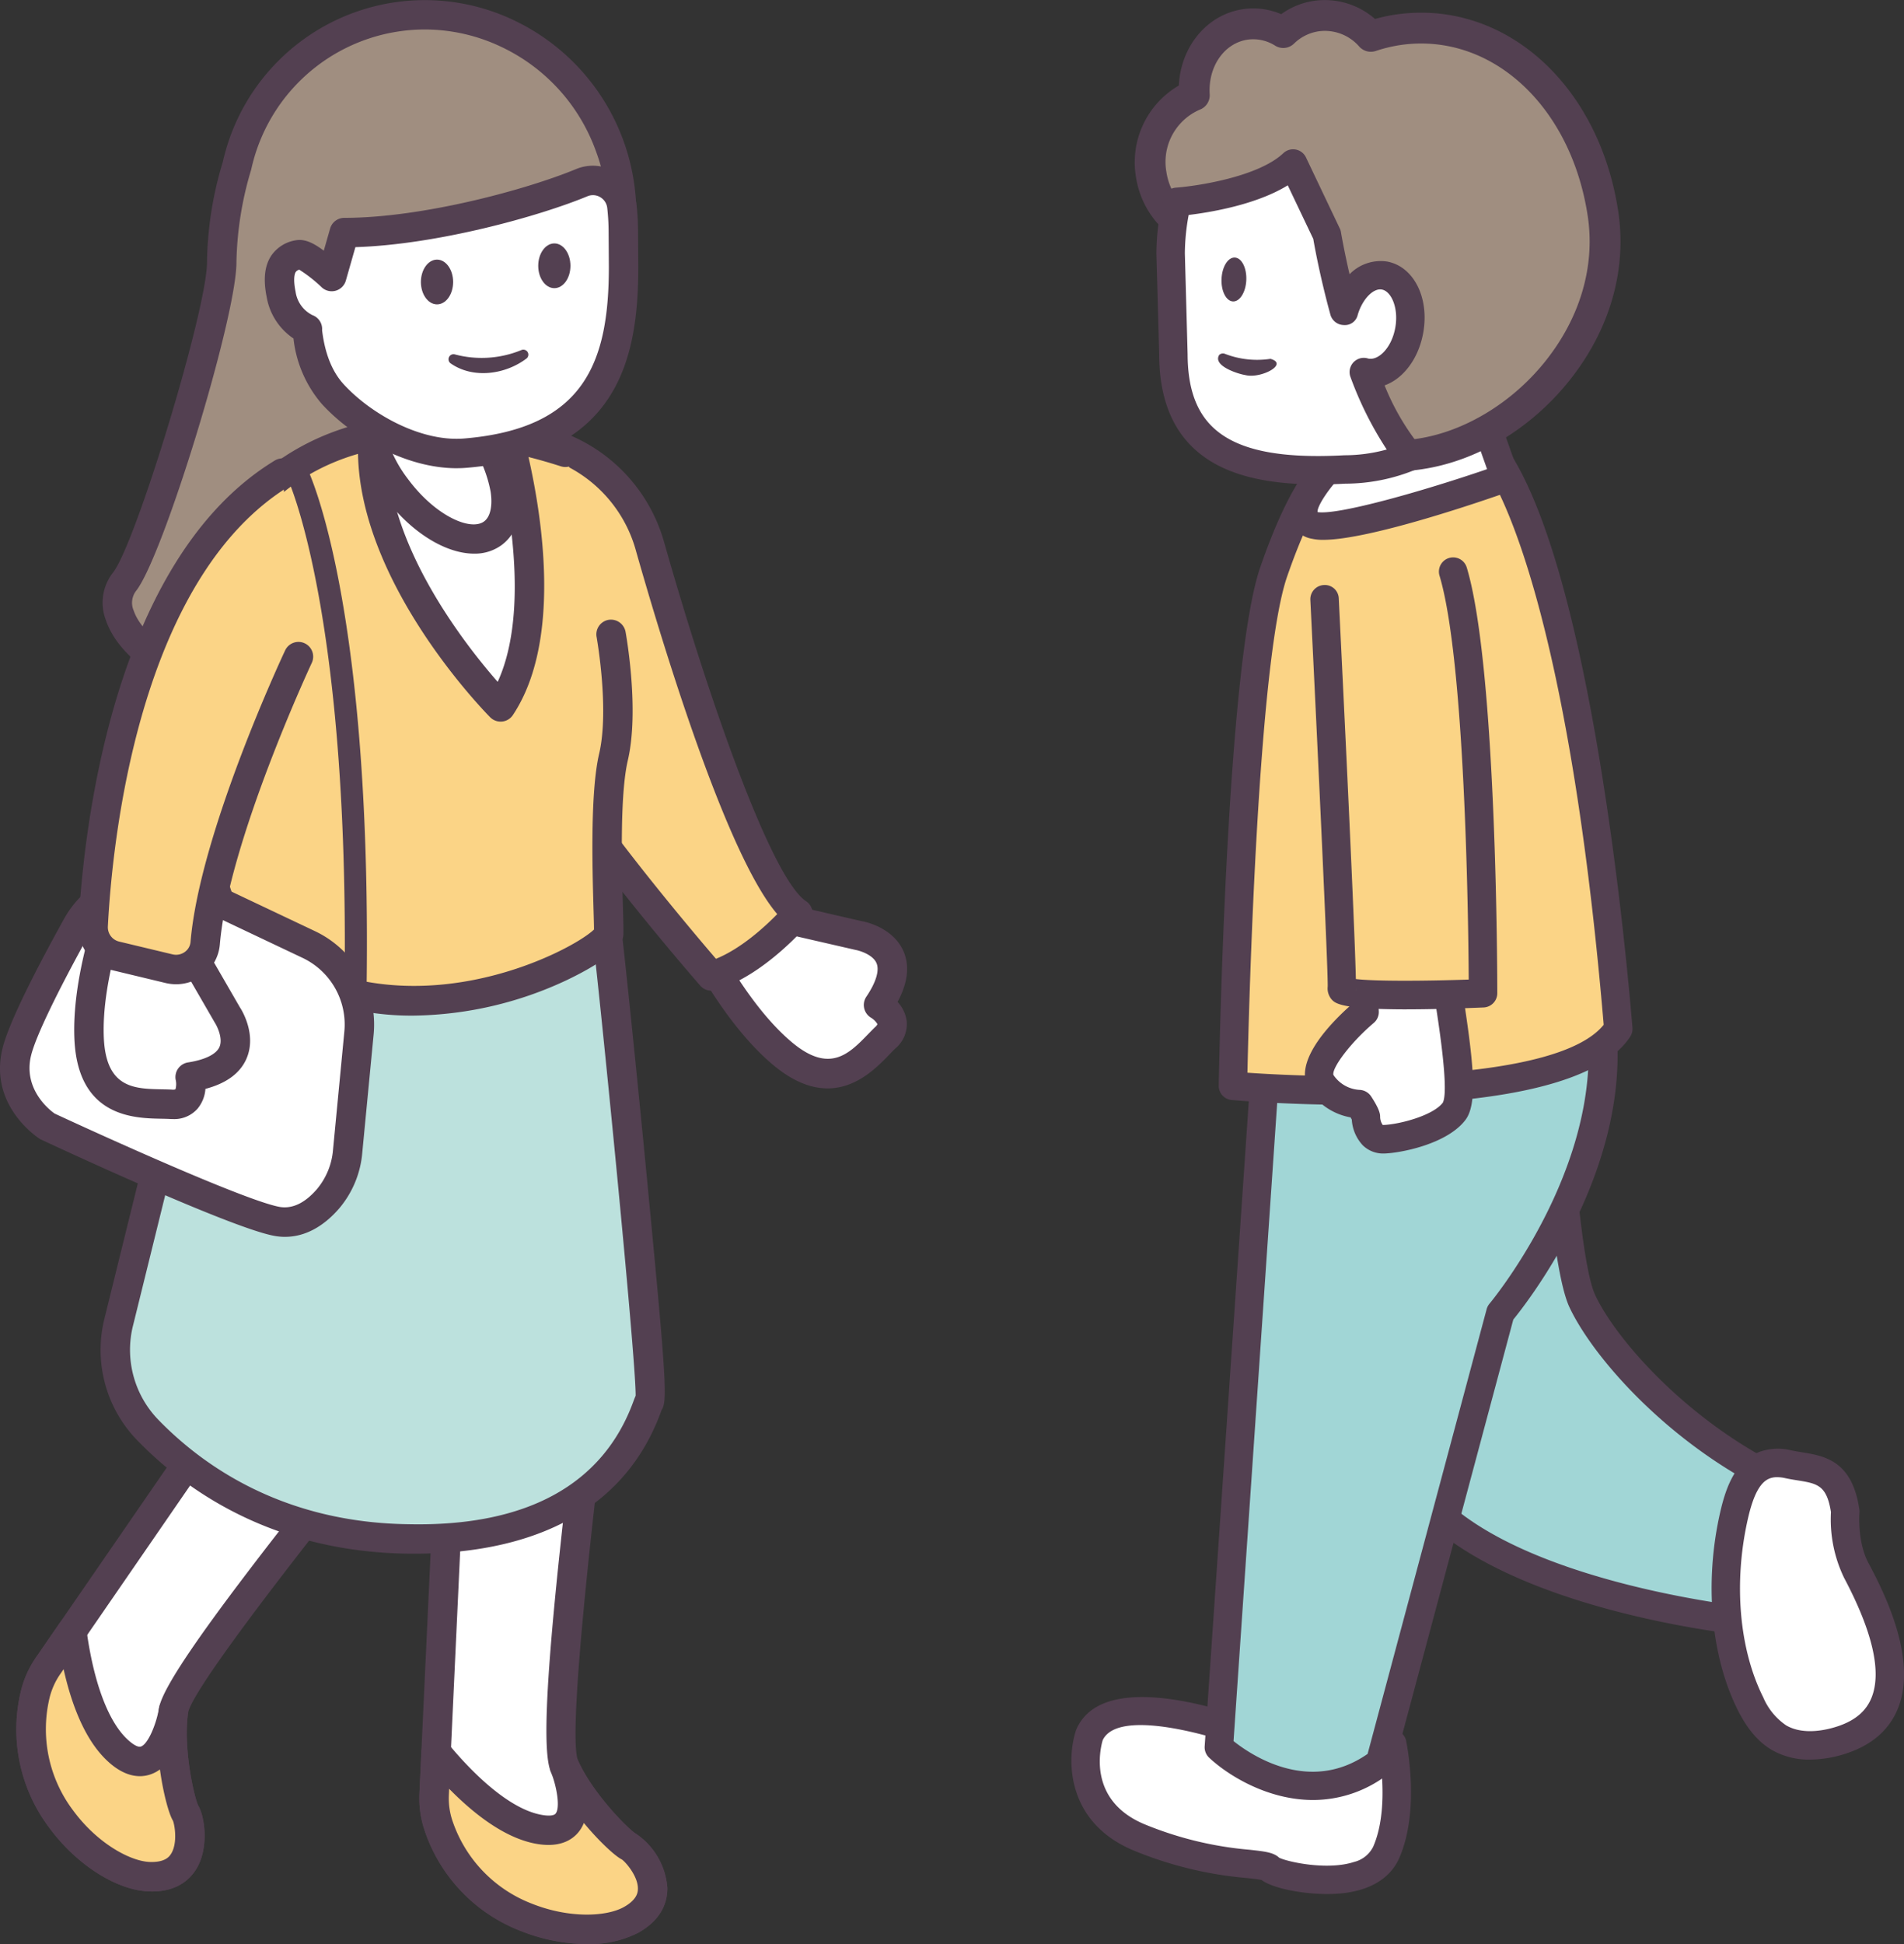
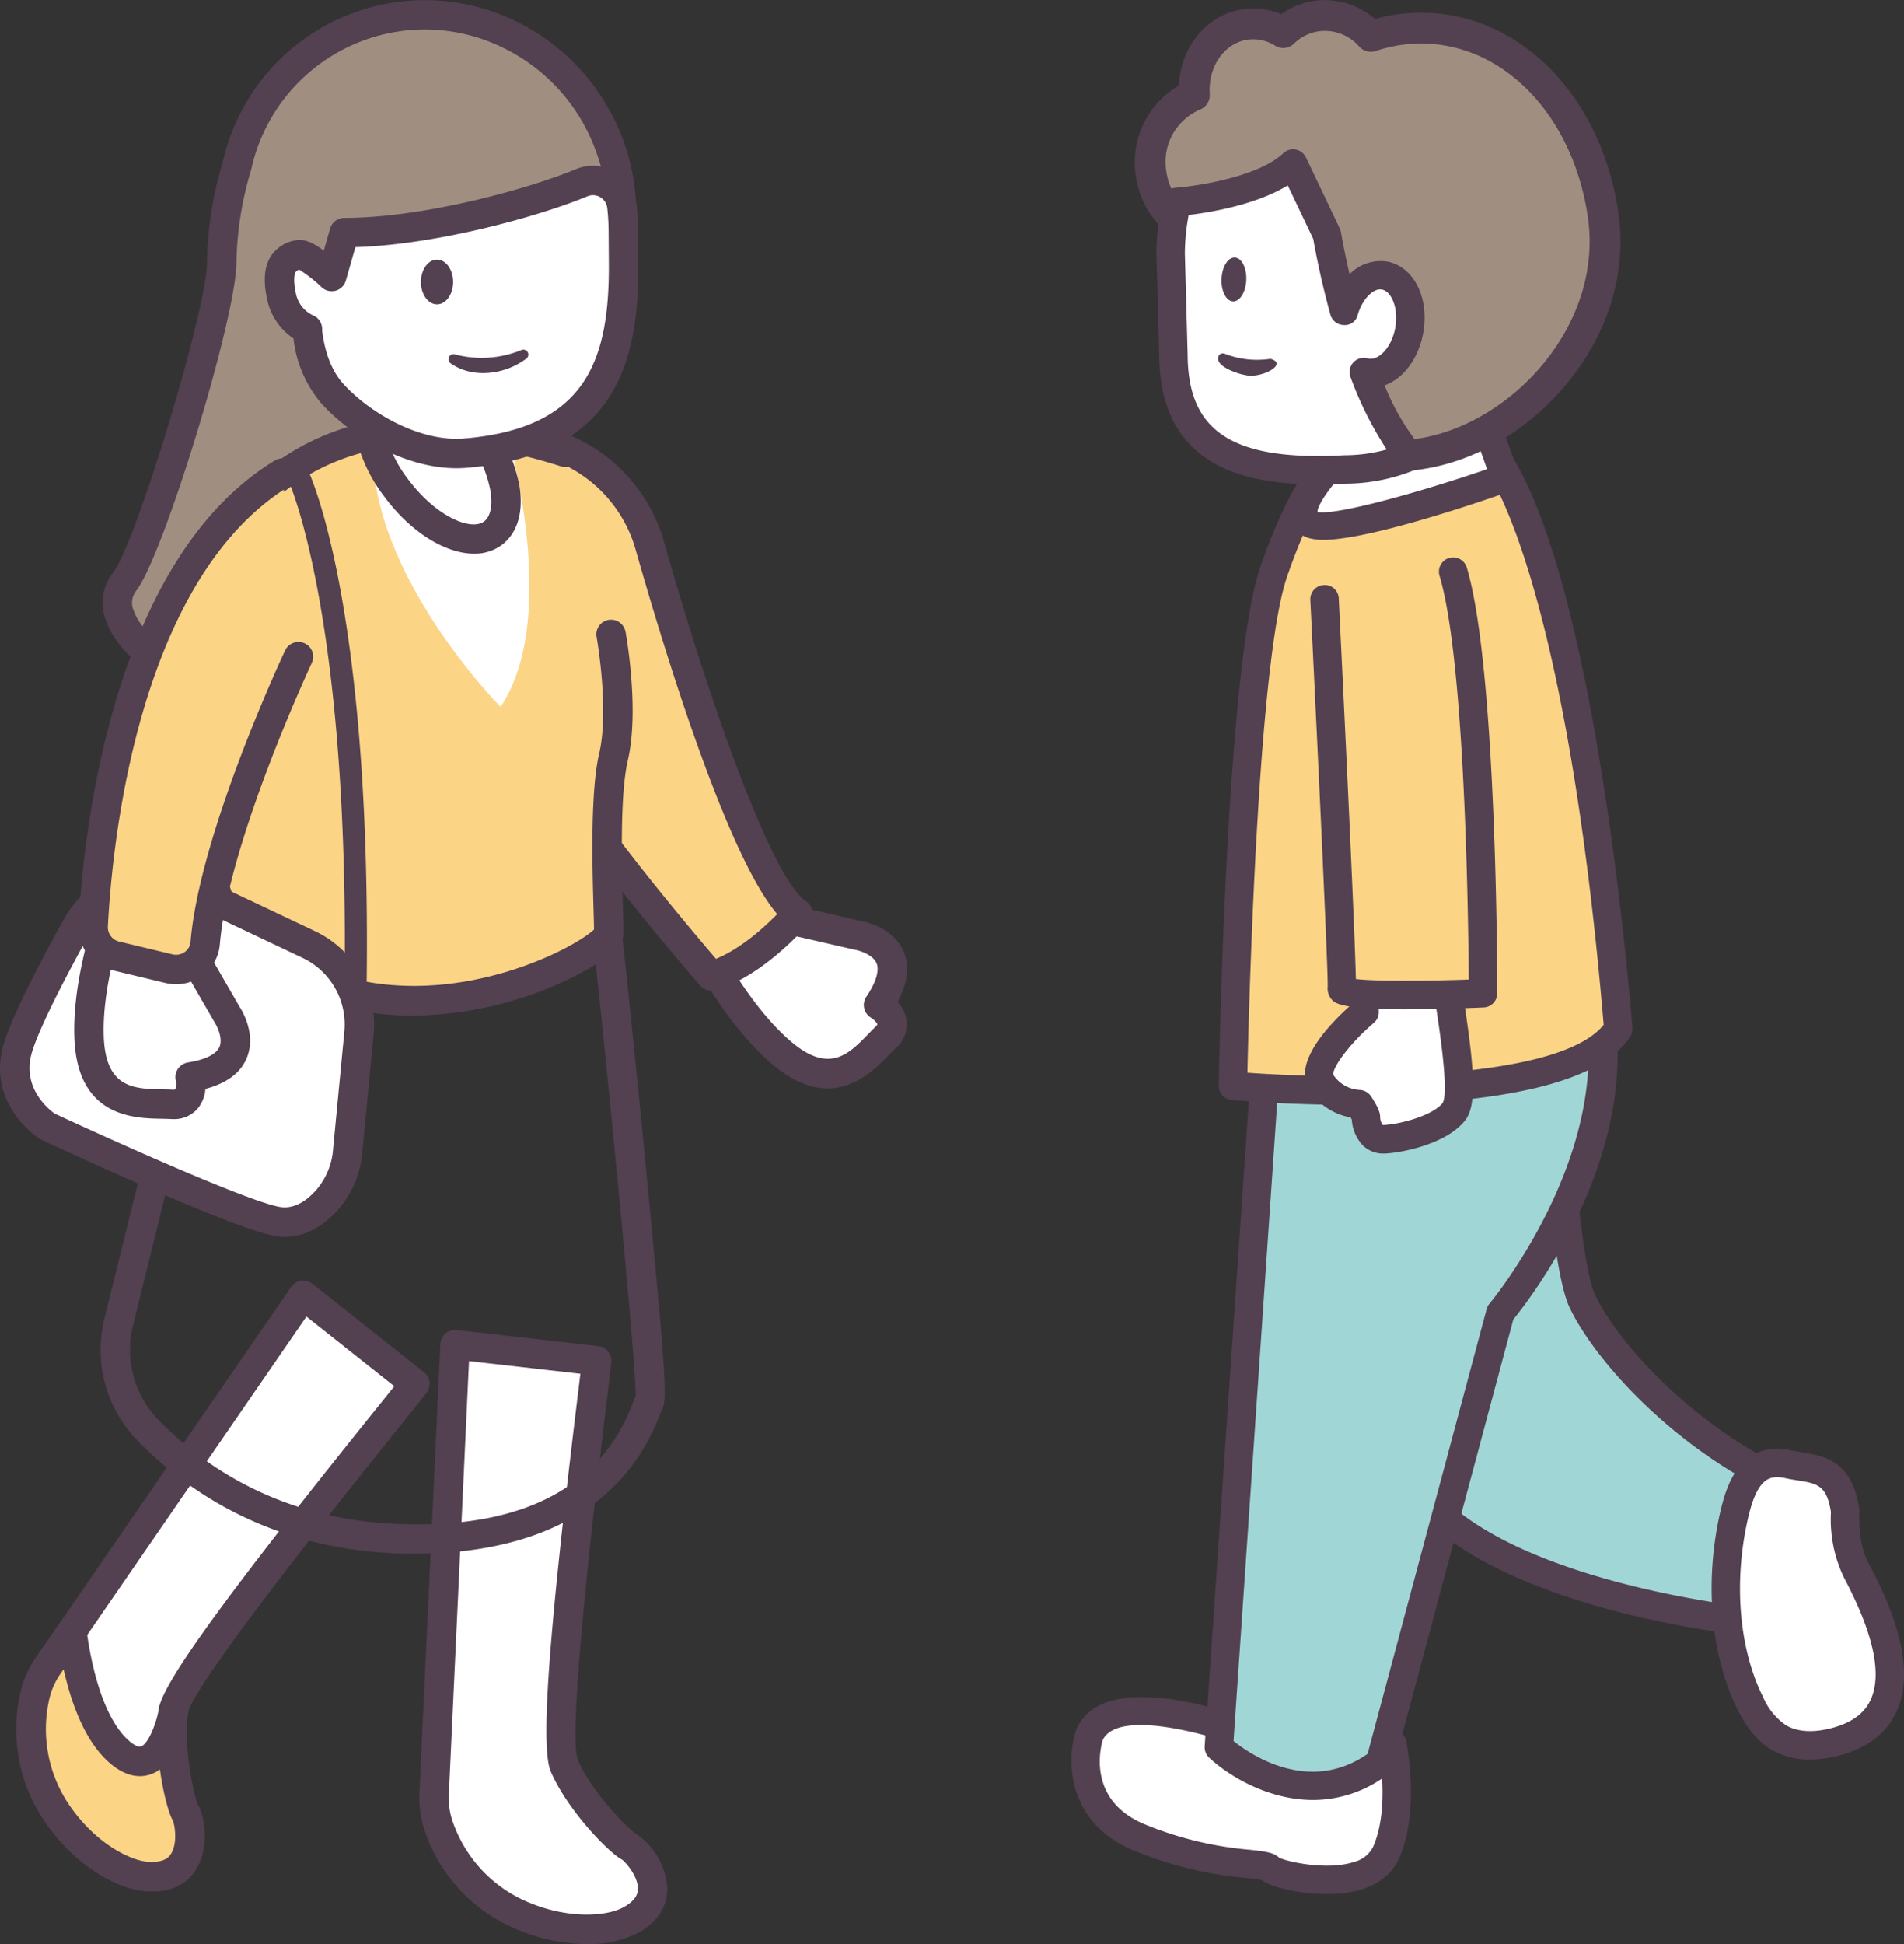
<svg xmlns="http://www.w3.org/2000/svg" width="331.329" height="338.236" viewBox="0 0 331.329 338.236">
  <rect x="0" y="0" width="331.329" height="338.236" fill="#333333" stroke="none" />
  <defs>
    <style>.a{fill:none;}.b{clip-path:url(#a);}.c{fill:#a08e80;}.d{fill:#534051;}.e{fill:#fff;}.f{fill:#fbd486;}.g{fill:#bce1dd;}.h{clip-path:url(#b);}.i{fill:#a1d6d6;}</style>
    <clipPath id="a">
      <rect class="a" width="157.852" height="338.236" />
    </clipPath>
    <clipPath id="b">
      <rect class="a" width="144.886" height="329.53" />
    </clipPath>
  </defs>
  <g transform="translate(-122.671 -4077)">
    <g transform="translate(122.671 4077)">
      <g class="b" transform="translate(0 0)">
        <path class="c" d="M89.661,23.344C83.134,5.439,63.6-3.88,46.037,2.524A33.672,33.672,0,0,0,24.772,26.858a60.569,60.569,0,0,0-2.633,16.747c0,8.74-12.552,50.047-16.922,55.55s3.1,15.364,19.457,19.6c14.135,3.653,50.442-14.329,50.4-53.972A34.308,34.308,0,0,0,89.661,23.344" transform="translate(16.444 2.073)" />
        <path class="d" d="M30.856,123.862a19.014,19.014,0,0,1-4.764-.564c-11.409-2.951-19.872-8.873-22.075-15.456a8.487,8.487,0,0,1,1.255-8.217c3.976-5,16.363-45.841,16.363-53.951A62.744,62.744,0,0,1,24.4,28.127,36.02,36.02,0,0,1,75.15,3.577a37.3,37.3,0,0,1,4.534,64.715,57.247,57.247,0,0,1-22.316,44.97c-8.622,6.686-18.653,10.6-26.512,10.6M59.52,5.13A30.943,30.943,0,0,0,29.33,29.495a59.023,59.023,0,0,0-2.572,16.179c0,9.529-12.736,51.185-17.475,57.143a3.385,3.385,0,0,0-.41,3.4c1.337,4.006,7.582,9.3,18.5,12.126,5.625,1.455,16.65-1.214,26.855-9.124,7.608-5.9,20.369-19.242,20.344-42.358a2.572,2.572,0,0,1,1.271-2.218A31.686,31.686,0,0,0,89.311,26.293,32.025,32.025,0,0,0,72.942,8.2,31.025,31.025,0,0,0,59.52,5.13" transform="translate(14.386 0)" />
        <path class="e" d="M26.144,28.058,38.937,43.8l14.135,3.258S63.7,48.75,56.658,59.17c0,0,4.437,2.608,1.183,5.682s-8.5,10.764-18.069,2.608-16.435-23.7-16.435-23.7Z" transform="translate(96.22 115.687)" />
        <path class="d" d="M49.862,75.73c-2.787,0-6.015-1.122-9.693-4.257-9.9-8.438-16.824-23.971-17.116-24.622a2.553,2.553,0,0,1-.174-1.486l2.8-15.7A2.566,2.566,0,0,1,30.194,28.5L42.433,43.557l13.274,3.058c.4.056,5.5.989,7.362,5.272,1.091,2.531.748,5.487-1.035,8.8a6.059,6.059,0,0,1,1.588,3.325,5.547,5.547,0,0,1-1.957,4.759c-.338.313-.7.686-1.076,1.086C58.479,72.036,54.9,75.73,49.862,75.73m-21.8-30.257c1.434,3.048,7.541,15.379,15.426,22.1,6.681,5.7,10.1,2.147,13.417-1.276.441-.451.85-.876,1.235-1.245a1.376,1.376,0,0,0,.394-.5A3.309,3.309,0,0,0,57.4,63.424a2.581,2.581,0,0,1-.809-3.632c1.691-2.495,2.321-4.58,1.778-5.856-.63-1.47-2.91-2.167-3.658-2.3L40.425,48.352a2.556,2.556,0,0,1-1.414-.876l-9.268-11.4Z" transform="translate(94.158 113.631)" />
        <path class="f" d="M23.563,14.9s16.327,1.814,21.21,18.976S62.349,92.194,70.449,97.5c0,0-7.254,8.648-15.077,10.881,0,0-27.905-31.953-32.926-45.483A109.616,109.616,0,0,1,16.59,34.99Z" transform="translate(68.402 61.423)" />
        <path class="d" d="M57.438,113a2.559,2.559,0,0,1-1.926-.876c-1.153-1.322-28.274-32.465-33.4-46.277A111.17,111.17,0,0,1,16.095,37.2a2.491,2.491,0,0,1,.138-.989l6.978-20.093a2.577,2.577,0,0,1,2.7-1.706A28.611,28.611,0,0,1,49.3,35.232c8.018,28.177,18.73,58.331,24.611,62.184a2.564,2.564,0,0,1,.558,3.786c-.318.379-7.864,9.283-16.327,11.7a2.409,2.409,0,0,1-.707.1M21.244,37.394a107.9,107.9,0,0,0,5.671,26.671c4.242,11.43,26.1,37.291,31.333,43.387,4.365-1.762,8.468-5.533,10.666-7.777-8.848-10.287-19.929-46.84-24.54-63.04A23.427,23.427,0,0,0,27.319,19.9Z" transform="translate(66.341 59.362)" />
        <path class="e" d="M67.873,59.389c-.743,1.194-41.015,49.965-42.009,56.876s1.2,16.363,2.116,17.844,2.567,11.517-6.5,11.025c-8.6-.471-24.119-14.022-19.637-31.912A15.057,15.057,0,0,1,4.065,108.4L48.436,43.989Z" transform="translate(4.332 181.372)" />
        <path class="d" d="M24.183,149.773c-.251,0-.517-.01-.784-.02-5.574-.307-12.429-4.724-17.055-11a28.387,28.387,0,0,1-4.928-24.089,17.48,17.48,0,0,1,2.592-5.651L48.384,44.6a2.556,2.556,0,0,1,3.7-.553L71.52,59.448A2.557,2.557,0,0,1,72.1,62.8c-.195.307-.6.825-3.945,4.975C37.749,105.541,30.869,116.309,30.448,118.7c-.9,6.255,1.117,14.9,1.788,16.168,1.05,1.716,1.926,7.162-.3,10.907-1.107,1.855-3.34,4-7.751,4M51.048,49.755,8.23,111.919a12.367,12.367,0,0,0-1.844,3.991,23.466,23.466,0,0,0,4.083,19.8c4.139,5.615,9.775,8.735,13.212,8.93,2.766.123,3.5-.968,3.75-1.332,1.271-1.87.671-5.226.369-5.876-1.189-1.937-3.509-11.906-2.423-19.473.656-4.519,11.9-19.99,38.8-53.393.856-1.06,1.583-1.967,2.162-2.695Z" transform="translate(2.278 179.309)" />
        <path class="f" d="M1.848,66.179a14.9,14.9,0,0,1,2.218-4.821l4.1-5.958c.85,6.322,2.884,15.723,7.69,20.446,7.639,7.51,10.005-6.629,10.005-6.629-.994,6.911,1.2,16.363,2.116,17.849s2.567,11.517-6.491,11.02c-8.6-.471-24.119-14.022-19.637-31.907" transform="translate(4.336 228.42)" />
        <path class="d" d="M24.184,102.724c-.256,0-.517-.01-.784-.026C17.826,102.4,10.971,97.98,6.345,91.7A28.387,28.387,0,0,1,1.417,67.615V67.61a17.4,17.4,0,0,1,2.592-5.646l4.1-5.958a2.559,2.559,0,0,1,4.647,1.112c1.214,9.017,3.678,15.748,6.947,18.961,1.06,1.04,2.029,1.614,2.531,1.429,1.224-.389,2.674-3.842,3.151-6.655a2.533,2.533,0,0,1,2.925-2.106,2.563,2.563,0,0,1,2.141,2.895c-.907,6.26,1.112,14.9,1.778,16.174,1.055,1.716,1.931,7.162-.3,10.907-1.107,1.855-3.345,4-7.751,4M6.386,68.855a23.473,23.473,0,0,0,4.083,19.806c4.134,5.615,9.775,8.735,13.207,8.924,2.772.128,3.509-.963,3.755-1.327,1.265-1.87.671-5.226.369-5.876-.661-1.076-1.67-4.636-2.249-8.889a6.232,6.232,0,0,1-1.732.891c-1.721.558-4.452.548-7.705-2.654C12.314,76,10.09,69.874,8.789,64.055l-.564.815A12.41,12.41,0,0,0,6.386,68.86Z" transform="translate(2.282 226.359)" />
        <path class="e" d="M43.035,48.472c0,1.4-8.422,64.09-5.615,70.483s9.667,13.259,11.23,14.037,8.264,8.417.313,12.787c-7.551,4.145-27.89.84-33.536-16.712a15.02,15.02,0,0,1-.666-5.267L18.4,45.665Z" transform="translate(60.789 188.282)" />
        <path class="d" d="M43.428,152.014a31.589,31.589,0,0,1-11.471-2.259,28.376,28.376,0,0,1-16.906-17.844,17.536,17.536,0,0,1-.789-6.168L17.9,47.605a2.55,2.55,0,0,1,.9-1.829,2.647,2.647,0,0,1,1.952-.6l24.637,2.807a2.561,2.561,0,0,1,2.27,2.546c0,.369-.072,1.014-.717,6.306-5.861,48.126-6.009,60.908-5.108,63.157,2.541,5.789,8.822,12.055,10.062,12.787A12.454,12.454,0,0,1,57.4,142.2c.041,2.285-.815,5.507-5.144,7.884a18.618,18.618,0,0,1-8.827,1.926M22.89,50.582l-3.509,75.4a12.265,12.265,0,0,0,.548,4.355,23.48,23.48,0,0,0,13.925,14.657c6.476,2.577,12.92,2.254,15.933.6,2.418-1.327,2.469-2.669,2.485-3.11.092-2.254-2.188-4.8-2.787-5.185-2.029-1.014-9.278-8.258-12.347-15.251-1.839-4.18-.471-23.259,4.718-65.832.164-1.352.3-2.51.415-3.427Z" transform="translate(58.726 186.224)" />
-         <path class="f" d="M15.427,72a15.02,15.02,0,0,1-.666-5.267l.338-7.224C19.162,64.425,25.858,71.331,32.431,72.8c10.451,2.341,4.99-10.912,4.99-10.912,2.813,6.394,9.667,13.253,11.225,14.032s8.269,8.422.318,12.787c-7.551,4.145-27.89.84-33.536-16.712" transform="translate(60.789 245.354)" />
-         <path class="d" d="M43.43,94.935a31.58,31.58,0,0,1-11.471-2.254A28.387,28.387,0,0,1,15.053,74.837a17.45,17.45,0,0,1-.789-6.168L14.6,61.44a2.576,2.576,0,0,1,1.747-2.311,2.6,2.6,0,0,1,2.787.8c5.794,7.013,11.445,11.43,15.917,12.429,1.455.333,2.567.292,2.9-.118.83-.984.241-4.672-.84-7.326a2.561,2.561,0,0,1,4.713-2c2.541,5.794,8.822,12.065,10.062,12.8A12.443,12.443,0,0,1,57.4,85.124c.041,2.29-.82,5.512-5.144,7.884a18.618,18.618,0,0,1-8.827,1.926m-24-27.014-.046.984a12.309,12.309,0,0,0,.548,4.36A23.457,23.457,0,0,0,33.855,87.917c6.476,2.577,12.915,2.259,15.933.6,2.413-1.327,2.469-2.669,2.485-3.11.092-2.254-2.188-4.8-2.787-5.19-1.132-.558-3.873-3.048-6.614-6.353a6.161,6.161,0,0,1-.994,1.67c-1.163,1.378-3.484,2.818-7.941,1.824-5.21-1.173-10.328-5.19-14.509-9.442" transform="translate(58.73 243.298)" />
-         <path class="g" d="M4.524,115.831,23.131,40.46A16.824,16.824,0,0,1,40.606,27.7l33.659,2.29A16,16,0,0,1,89.172,45.347q.031.73.123,1.46c1.086,8.284,8.52,82.2,7.639,82.794-.938.62-4.616,24.55-42.04,24.079-22.91-.287-37.521-10.856-45.411-19.012a20.132,20.132,0,0,1-4.959-18.838" transform="translate(16.168 114.064)" />
        <path class="d" d="M57.991,158.307c-.353,0-.707,0-1.06-.005-23.489-.3-38.643-10.933-47.219-19.8a22.552,22.552,0,0,1-5.6-21.23l2.49.615-2.49-.615L22.713,41.9A19.429,19.429,0,0,1,42.847,27.2l33.664,2.29A18.526,18.526,0,0,1,93.8,47.305c.02.41.051.82.108,1.235.517,3.965,2.623,24.207,4.565,44.361,3.258,33.879,3.627,38.874,2.6,40.324-.051.128-.108.292-.179.471-7.459,20.231-27.214,24.611-42.9,24.611M41.525,32.279A14.255,14.255,0,0,0,27.683,43.13L9.081,118.5a17.463,17.463,0,0,0,4.314,16.44c7.9,8.171,21.876,17.962,43.6,18.238,20.564.441,33.8-6.9,39.089-21.256.159-.42.292-.779.435-1.1.046-6.834-6.511-72.579-7.695-81.626-.072-.569-.123-1.127-.143-1.691A13.413,13.413,0,0,0,76.162,34.605L42.5,32.315c-.323-.026-.651-.036-.973-.036" transform="translate(14.096 112.009)" />
        <path class="f" d="M76.809,50.239s2.372,12.977.42,21.348-.7,28.156-.84,30.805c-.123,2.4-33.136,22.941-60.806,3.079A20.4,20.4,0,0,1,7.171,88.319l1.409-52.87S22.253,3.64,68.858,18.568" transform="translate(29.531 60.124)" />
        <path class="d" d="M44.494,118.609a47.688,47.688,0,0,1-28.341-9.017,22.944,22.944,0,0,1-9.483-19.3l1.414-52.87a2.6,2.6,0,0,1,.2-.943C8.438,36.138,23.438,2.72,71.7,18.161a2.563,2.563,0,0,1-1.563,4.882C28.781,9.79,15.005,34.375,13.192,38.089l-1.4,52.343a17.776,17.776,0,0,0,7.352,15c23.766,17.075,52.67,2.147,56.759-1.8-.005-.784-.041-2.029-.087-3.566-.2-7.106-.584-20.323.979-27.019,1.808-7.746-.42-20.18-.441-20.308a2.563,2.563,0,0,1,2.059-2.982,2.589,2.589,0,0,1,2.977,2.065c.1.548,2.444,13.6.395,22.388-1.414,6.045-1.045,18.832-.845,25.7.067,2.305.108,4,.072,4.657-.138,2.659-5.379,5.717-9.749,7.818a64.422,64.422,0,0,1-26.768,6.225m33.73-13.725h0Z" transform="translate(27.465 58.088)" />
        <path class="e" d="M35.419,19.532s10.487,33.474-.5,50.006c0,0-22.562-22.762-22.26-45.186s22.757-4.821,22.757-4.821" transform="translate(52.196 53.448)" />
-         <path class="d" d="M36.983,74.159a2.551,2.551,0,0,1-1.819-.763c-.953-.958-23.315-23.792-23-47.02.092-6.762,2.111-11.132,6-12.992,7.864-3.76,19.586,5.154,20.9,6.189a2.514,2.514,0,0,1,.861,1.25c.446,1.414,10.723,34.847-.8,52.189a2.567,2.567,0,0,1-1.885,1.137c-.087.005-.169.01-.251.01M22.526,17.574a4.992,4.992,0,0,0-2.157.43c-2.469,1.183-3.043,5.241-3.084,8.438-.225,16.875,13.571,34.386,19.191,40.8,6.716-14.647.128-39.458-1.214-44.125-3.422-2.526-8.909-5.543-12.736-5.543" transform="translate(50.13 51.389)" />
        <path class="e" d="M17.449,32.17c5.374,7.244,12.895,10.774,16.8,7.874s2.72-11.122-2.654-18.366S18.7,10.9,14.795,13.8s-2.72,11.122,2.654,18.366" transform="translate(51.508 52.731)" />
        <path class="d" d="M33.06,45.659c-4.923,0-10.979-3.653-15.61-9.9a27.333,27.333,0,0,1-5.282-11.973c-.64-4.447.482-7.987,3.161-9.975s6.4-2.034,10.466-.133a27.33,27.33,0,0,1,9.923,8.535A27.384,27.384,0,0,1,41,34.188c.64,4.452-.482,7.992-3.161,9.98a7.879,7.879,0,0,1-4.78,1.491M20.186,17.415a2.971,2.971,0,0,0-1.8.512c-1.081.8-1.5,2.669-1.148,5.133a22.556,22.556,0,0,0,4.329,9.647c4.7,6.332,10.84,9.093,13.223,7.347,1.086-.8,1.5-2.674,1.148-5.128a22.564,22.564,0,0,0-4.329-9.657,22.544,22.544,0,0,0-7.982-6.947,8.466,8.466,0,0,0-3.438-.907" transform="translate(49.447 50.667)" />
        <path class="e" d="M31.317,31.389,51.7,41.046a15.355,15.355,0,0,1,8.7,15.349l-1.972,20.6a14.766,14.766,0,0,1-3.412,8.274c-2.059,2.387-5.092,4.636-8.935,3.929-7.531-1.4-40.042-16.6-40.042-16.6S-1.21,67.85.881,59.617C2,55.216,6.941,45.718,11.3,37.829a15.356,15.356,0,0,1,20.021-6.44" transform="translate(2.07 123.299)" />
        <path class="d" d="M49.6,93.943a10.235,10.235,0,0,1-1.916-.184c-7.767-1.434-39.32-16.174-40.662-16.8C6.35,76.55-2.047,70.925.468,61.038c.973-3.827,4.56-11.363,10.666-22.4a17.942,17.942,0,0,1,23.356-7.51l20.375,9.652a17.977,17.977,0,0,1,10.159,17.91l-1.978,20.6a17.237,17.237,0,0,1-4.016,9.7c-2.823,3.263-6.05,4.949-9.426,4.949M26.826,34.521a12.81,12.81,0,0,0-11.209,6.593C9.89,51.478,6.273,58.988,5.432,62.3,3.829,68.6,9.3,72.349,9.526,72.5c8.632,4.006,33.182,15.128,39.1,16.225,2.2.389,4.406-.625,6.527-3.084a12.167,12.167,0,0,0,2.8-6.839L59.927,58.2a12.831,12.831,0,0,0-7.259-12.787L32.293,35.755a12.743,12.743,0,0,0-5.466-1.235" transform="translate(-0.002 121.248)" />
        <path class="e" d="M22.588,28.078,19.8,48.171,27.05,60.727s6,8.93-6.414,10.881c0,0,1.117,5.026-3.351,4.744S3.612,77.47,3.054,64.913,9.191,36.731,9.191,36.731Z" transform="translate(12.454 115.77)" />
        <path class="d" d="M19.693,80.991c-.164,0-.333-.005-.5-.015-.466-.026-.984-.036-1.537-.046-4.708-.087-14.493-.272-15.1-13.837C1.978,54.1,8.617,38.444,8.9,37.783a2.582,2.582,0,0,1,.963-1.142l13.392-8.648a2.56,2.56,0,0,1,3.929,2.5L24.519,49.714l6.814,11.8c.231.333,3.023,4.7,1.158,8.981-1.107,2.526-3.5,4.283-7.136,5.241A6.066,6.066,0,0,1,24,79.162a5.4,5.4,0,0,1-4.309,1.829M13.32,40.508c-1.25,3.125-6.107,16-5.646,26.358.389,8.755,5.313,8.853,10.072,8.945.635.01,1.23.021,1.762.051a1.313,1.313,0,0,0,.63-.051,3.25,3.25,0,0,0,.051-1.6,2.579,2.579,0,0,1,.4-1.988A2.613,2.613,0,0,1,22.3,71.139c2.977-.461,4.928-1.419,5.492-2.685.651-1.46-.394-3.612-.809-4.247l-7.341-12.7a2.58,2.58,0,0,1-.318-1.629l2.018-14.56Z" transform="translate(10.394 113.708)" />
        <path class="f" d="M38.883,48.021S24.22,79.3,22.668,97.838a5.078,5.078,0,0,1-6.276,4.452l-9.3-2.229A5.118,5.118,0,0,1,3.17,94.81c.733-14.3,5.364-61.974,32.921-78.742" transform="translate(13.04 66.251)" />
        <path class="d" d="M19.662,107.055a7.987,7.987,0,0,1-1.8-.21l-9.3-2.234a7.676,7.676,0,0,1-5.881-7.869c.743-14.534,5.41-63.306,34.15-80.8a2.559,2.559,0,1,1,2.664,4.37C12.894,36.5,8.5,83.1,7.792,97a2.561,2.561,0,0,0,1.952,2.628l9.309,2.229a2.584,2.584,0,0,0,2.126-.42,2.377,2.377,0,0,0,1-1.752C23.75,80.906,38.018,50.291,38.627,49a2.56,2.56,0,1,1,4.636,2.172c-.143.307-14.483,31.077-15.984,48.946a7.532,7.532,0,0,1-3.1,5.477,7.705,7.705,0,0,1-4.519,1.46" transform="translate(10.979 64.186)" />
        <path class="d" d="M21.7,111.645H21.66a1.926,1.926,0,0,1-1.885-1.957c1.23-67.164-9.744-91-9.852-91.222a1.92,1.92,0,0,1,3.458-1.67c.471.979,11.486,24.647,10.236,92.963a1.921,1.921,0,0,1-1.921,1.885" transform="translate(40.135 64.821)" />
        <path class="e" d="M12.824,19.048c1.291-.251,4.416,2.613,5.748,3.8L20.76,15.2c13.545,0,32.009-4.816,41.328-8.684a5.074,5.074,0,0,1,6.988,4.145,41.921,41.921,0,0,1,.251,4.447l.041,6.066c0,18.453-5.569,30.518-27.4,32.388C33.04,54.331,23.583,48.6,18.731,43.27c-3.048-3.35-4.057-7.8-4.416-11.189l.041-.108a7.9,7.9,0,0,1-4.57-6c-.82-4.006.051-6.348,3.038-6.926" transform="translate(39.144 25.263)" />
        <path class="d" d="M42.411,58.26c-9.14,0-18.453-5.635-23.515-11.209a20.95,20.95,0,0,1-4.908-11.363,10.912,10.912,0,0,1-4.652-7.142c-.64-3.135-.384-5.523.794-7.285A6.353,6.353,0,0,1,14.4,18.6c1.455-.256,2.93.359,4.862,1.808l1.1-3.847A2.564,2.564,0,0,1,22.82,14.7c13.72,0,31.85-4.964,40.344-8.489a7.641,7.641,0,0,1,10.523,6.23,44.76,44.76,0,0,1,.261,4.718l.041,6.055c0,16.035-3.535,32.716-29.745,34.96-.61.056-1.219.082-1.834.082M18.968,34.274c.487,4.017,1.732,7.152,3.714,9.334C27.416,48.8,36.2,53.767,43.809,53.076,64.6,51.3,68.866,39.858,68.866,23.234l-.041-6.05A38.971,38.971,0,0,0,68.59,13a2.5,2.5,0,0,0-1.224-1.9,2.46,2.46,0,0,0-2.234-.154c-8.494,3.52-26.23,8.422-40.37,8.848L23.1,25.611a2.559,2.559,0,0,1-4.165,1.209A24.707,24.707,0,0,0,15,23.72a1.043,1.043,0,0,0-.615.389c-.133.2-.523,1.025-.036,3.412a5.391,5.391,0,0,0,2.93,4.1,2.568,2.568,0,0,1,1.685,2.649M14.884,21.113h0Z" transform="translate(37.084 23.204)" />
-         <path class="d" d="M18.282,12.16c0,2.152,1.255,3.894,2.807,3.894s2.8-1.742,2.8-3.894-1.255-3.894-2.8-3.894-2.807,1.747-2.807,3.894" transform="translate(75.378 34.083)" />
        <path class="d" d="M14.3,12.71c0,2.152,1.255,3.894,2.807,3.894s2.8-1.742,2.8-3.894-1.255-3.894-2.8-3.894S14.3,10.563,14.3,12.71" transform="translate(58.944 36.351)" />
        <path class="d" d="M28.842,13.409c-3.683,2.818-9.339,3.612-13.259.84A.877.877,0,0,1,16.3,12.7a18.164,18.164,0,0,0,11.635-.743.868.868,0,0,1,.907,1.455" transform="translate(62.8 48.946)" />
      </g>
    </g>
    <g transform="translate(309.114 4077)">
      <g class="h" transform="translate(0 0)">
        <path class="i" d="M47.7,34.67s1.668,46.277,5.663,54.771,18.963,25.938,39.872,33.7L83.117,145.257S30.767,140.268,21.47,116.9,8.581,87.679,9.041,84.066,47.7,34.67,47.7,34.67" transform="translate(35.558 136.947)" />
-         <path class="d" d="M85.1,149.706c-.079,0-.158,0-.238-.01-2.2-.208-53.97-5.415-63.711-29.908-3.316-8.321-5.9-14.419-7.836-18.978-3.737-8.8-5.133-12.1-4.752-15.083C9.018,82.154,30.139,56.2,47.776,35.06a2.475,2.475,0,0,1,4.371,1.5c.46,12.726,2.331,47.213,5.43,53.8,4.163,8.865,19.28,25.3,38.5,32.442a2.479,2.479,0,0,1,1.386,3.351L87.346,148.26a2.473,2.473,0,0,1-2.247,1.445M47.469,43.168C31.07,62.958,14.5,83.738,13.413,86.628c-.153,1.386,1.386,5.014,4.455,12.246,1.945,4.589,4.544,10.717,7.875,19.087,7.717,19.384,48.846,25.5,57.85,26.606l8.276-18.1c-19.518-8.113-34.313-24.507-38.778-34-3.3-7.024-5-35.912-5.623-49.3" transform="translate(33.582 134.973)" />
+         <path class="d" d="M85.1,149.706c-.079,0-.158,0-.238-.01-2.2-.208-53.97-5.415-63.711-29.908-3.316-8.321-5.9-14.419-7.836-18.978-3.737-8.8-5.133-12.1-4.752-15.083C9.018,82.154,30.139,56.2,47.776,35.06a2.475,2.475,0,0,1,4.371,1.5c.46,12.726,2.331,47.213,5.43,53.8,4.163,8.865,19.28,25.3,38.5,32.442L87.346,148.26a2.473,2.473,0,0,1-2.247,1.445M47.469,43.168C31.07,62.958,14.5,83.738,13.413,86.628c-.153,1.386,1.386,5.014,4.455,12.246,1.945,4.589,4.544,10.717,7.875,19.087,7.717,19.384,48.846,25.5,57.85,26.606l8.276-18.1c-19.518-8.113-34.313-24.507-38.778-34-3.3-7.024-5-35.912-5.623-49.3" transform="translate(33.582 134.973)" />
        <path class="e" d="M29.8,51.783a7.054,7.054,0,0,1,4.019-.149c4.45.97,8.811.287,9.969,8.237,0,0-.51,5.658,1.807,10.044s13.325,24.329-2.2,29.626c-3.495,1.193-7.791,1.619-11.123-.317A13.607,13.607,0,0,1,27.3,93.3c-4.9-9.766-5.252-22.339-2.846-32.833.916-3.98,2.322-7.564,5.346-8.687" transform="translate(90.874 203.102)" />
        <path class="d" d="M39.625,105.008a13.014,13.014,0,0,1-6.618-1.668c-2.336-1.356-4.282-3.633-5.95-6.96-4.7-9.4-5.841-22.29-3.039-34.491.926-4.019,2.539-8.841,6.9-10.454a9.568,9.568,0,0,1,5.41-.243c.629.139,1.257.238,1.871.337,3.91.634,8.776,1.421,10.019,9.959a2.232,2.232,0,0,1,.015.574c0,.045-.4,5,1.534,8.672,2.282,4.3,8.707,16.414,5.2,25.275-1.475,3.722-4.435,6.361-8.8,7.851a20.814,20.814,0,0,1-6.539,1.148M33.908,55.87a3.536,3.536,0,0,0-1.272.208c-1.643.609-2.846,2.807-3.792,6.92-2.554,11.113-1.569,22.77,2.643,31.17a11.169,11.169,0,0,0,4,4.886c3.148,1.831,7.4.693,9.078.119,2.97-1.01,4.861-2.638,5.791-4.985,1.767-4.47.158-11.469-4.8-20.815a23.364,23.364,0,0,1-2.282-11.43c-.742-4.7-2.371-4.965-5.871-5.529-.7-.109-1.416-.228-2.133-.386a6.369,6.369,0,0,0-1.366-.158m-2.133-2.114h0Z" transform="translate(88.901 201.134)" />
        <path class="e" d="M1.112,64.352S-2.893,76.8,9.725,82.1s21.795,4.208,22.8,5.435S49.354,92.5,52.765,84.751s1.049-18.914,1.049-18.914L32.8,65.664S5.458,54.16,1.112,64.352" transform="translate(2.007 237.548)" />
        <path class="d" d="M44.524,93.918c-4.509,0-9.544-1.03-11.434-2.44-.475-.114-1.619-.243-2.648-.351A66.249,66.249,0,0,1,10.77,86.319C-.862,81.434-.862,70.588.766,65.534a1.812,1.812,0,0,1,.074-.213c4.965-11.637,29.853-2.074,34.467-.188L55.84,65.3a2.481,2.481,0,0,1,2.406,1.965c.1.485,2.48,12.043-1.208,20.424-1.02,2.307-3.465,5.232-9.35,6.034a23.916,23.916,0,0,1-3.163.193m-11.3-2.4h0Zm2.95-3.906c1.49.723,8.361,2.242,13.009.728A5.062,5.062,0,0,0,52.508,85.7c2.242-5.1,1.668-12.1,1.208-15.464l-18.934-.153a2.576,2.576,0,0,1-.94-.193c-8.133-3.415-25.685-8.549-28.4-2.727-.441,1.5-2.594,10.469,7.242,14.6a61.717,61.717,0,0,0,18.3,4.45c2.718.3,4.207.46,5.193,1.406" transform="translate(0.001 235.609)" />
        <path class="i" d="M67.177,38.957,13.431,31.5c.277,1.812-.366,32.917-.366,32.917L5.184,179.585s14.152,13.182,28.051,2.633l20.938-78.224s29.136-34.457,13-65.038" transform="translate(20.477 124.414)" />
        <path class="d" d="M23.549,190.73c-7.727,0-14.583-4.1-18.077-7.356a2.494,2.494,0,0,1-.782-1.98L12.57,66.223c.238-11.568.554-30.734.381-32.422a2.569,2.569,0,0,1,.738-2.074,2.441,2.441,0,0,1,2.054-.7l53.752,7.46a2.489,2.489,0,0,1,1.846,1.3c15.914,30.17-9.4,63-12.944,67.354L37.6,184.835a2.472,2.472,0,0,1-.9,1.332,21.369,21.369,0,0,1-13.157,4.564M9.714,180.484c3.01,2.4,13.192,9.3,23.329,2.227l20.716-77.378a2.494,2.494,0,0,1,.5-.955c.277-.327,27.146-32.7,13.271-61.167L17.94,36.325c.03,7.232-.3,24.171-.426,30.121Z" transform="translate(18.501 122.436)" />
        <path class="f" d="M23.782,14.634l-.945,8.5S18.59,24.866,12.763,41.705,5.68,131.112,5.68,131.112s57.454,4.881,67.052-9.915c0,0-8.653-104.043-28.8-105.306Z" transform="translate(22.436 57.805)" />
        <path class="d" d="M28.529,136.406c-10.39,0-18.879-.653-21.087-.846a2.47,2.47,0,0,1-2.262-2.5c.05-2.98,1.332-73.156,7.217-90.169C16.783,30.2,20.436,25.492,22.476,23.745l.822-7.4a2.438,2.438,0,0,1,2.614-2.2l20.146,1.262c21.211,1.327,29.64,89.832,31.116,107.568a2.482,2.482,0,0,1-.386,1.549c-6.42,9.895-30.2,11.88-48.257,11.88m-18.354-5.593c16.7,1.173,54,1.6,61.989-8.341C65.951,48.911,52.68,20.78,45.745,20.349l-17.79-1.114-.683,6.158a2.47,2.47,0,0,1-1.525,2.015h0c.049,0-3.638,2.539-8.672,17.092-5.054,14.607-6.623,73.784-6.905,86.313m14.637-105.7h0Z" transform="translate(20.46 55.822)" />
        <path class="e" d="M10.549,15.318l2.52,11.335s-8.816,8.969-2.836,10.385,33.056-8.182,33.056-8.182L37.938,13.744Z" transform="translate(32.204 54.29)" />
        <path class="d" d="M13.588,41.608a8.534,8.534,0,0,1-1.95-.188,4.772,4.772,0,0,1-3.8-3.307c-.99-3.43,2.292-7.791,4.5-10.232L10.1,17.834a2.47,2.47,0,0,1,2.272-3.01L39.763,13.25a2.387,2.387,0,0,1,2.475,1.643l5.356,15.112a2.477,2.477,0,0,1-1.5,3.158c-4.247,1.5-24.27,8.445-32.5,8.445M15.568,19.6l1.886,8.489a2.483,2.483,0,0,1-.648,2.272c-2.277,2.326-4.321,5.44-4.207,6.42,3.544.579,18.6-3.727,29.5-7.47l-3.9-11.019Z" transform="translate(30.234 52.314)" />
        <path class="e" d="M15.733,33.867c.233.728.886,13.152.886,13.152S6.64,55.5,9.1,59.275a8.351,8.351,0,0,0,6.574,3.752,9.83,9.83,0,0,1,1.173,2.287c0,.48.292,3.9,3.114,3.836s9.821-1.693,12.231-4.861-1.312-20.6-.98-21.24.747-10.375.747-10.375Z" transform="translate(34.405 129.063)" />
        <path class="d" d="M21.871,73.6a5.046,5.046,0,0,1-3.589-1.426,7.185,7.185,0,0,1-1.916-4.47c-.05-.1-.124-.238-.208-.391a10.79,10.79,0,0,1-7.153-4.717C5.976,57.95,12.3,51.273,16.059,47.912c-.282-5.277-.629-10.766-.762-11.543a2.249,2.249,0,0,1,.337-2.029,2.433,2.433,0,0,1,1.9-.975l16.226-1.188a2.59,2.59,0,0,1,1.906.688,2.481,2.481,0,0,1,.747,1.886c-.3,7.113-.54,9.593-.752,10.618.045.559.218,1.658.431,3.059,1.569,10.519,2.044,16.711.049,19.33-3.257,4.287-11.509,5.782-14.142,5.841ZM20.42,38.116c.148,1.95.356,5.207.648,10.736a2.483,2.483,0,0,1-.866,2.015c-4.262,3.628-7.331,7.925-7.034,9.058a5.849,5.849,0,0,0,4.5,2.6,2.547,2.547,0,0,1,2.054,1.124C21.3,66.063,21.3,66.826,21.3,67.281a2.473,2.473,0,0,0,.455,1.356c2.7-.05,8.717-1.6,10.444-3.876,1.039-1.9-.5-12.212-1.01-15.6-.579-3.891-.653-4.386-.193-5.282,0-.292.183-3.317.346-6.559Z" transform="translate(32.426 127.091)" />
        <path class="f" d="M8.9,24.9s3.252,65.948,2.99,67.77,24.587.782,24.587.782,0-56.063-5.2-73.364" transform="translate(35.159 79.356)" />
        <path class="d" d="M25.159,98.231C13.67,98.231,12.69,97.147,12.1,96.5a2.936,2.936,0,0,1-.683-2.2C11.527,92.1,9.676,52.83,8.4,27a2.475,2.475,0,0,1,2.351-2.594,2.42,2.42,0,0,1,2.594,2.351c.876,17.77,2.767,56.732,2.975,66.2,3.252.391,11.751.361,19.641.089-.069-10.831-.648-55.509-5.084-70.265a2.475,2.475,0,0,1,4.742-1.421C40.87,38.8,40.93,93.123,40.93,95.43A2.485,2.485,0,0,1,38.559,97.9c-5.589.233-9.964.327-13.4.327m-8.821-3.678a3.912,3.912,0,0,1-.02.446,2.757,2.757,0,0,0,.02-.446" transform="translate(33.181 77.38)" />
        <path class="c" d="M45.713,3.071a28.975,28.975,0,0,0-4.564,1.114,10.691,10.691,0,0,0-9.5-3.529,10.378,10.378,0,0,0-5.722,2.866A9.906,9.906,0,0,0,19.3,2.105c-5.494.832-9.247,6.227-8.856,12.325A12.562,12.562,0,0,0,2.926,28.167c1.049,6.955,7.173,11.8,13.687,10.816a10.85,10.85,0,0,0,1.752-.46,42.047,42.047,0,0,0,.436,6.108c3.054,20.25,13,34.907,30.922,32.209S84.61,55.313,81.556,35.062,63.627.373,45.713,3.071" transform="translate(10.949 2.138)" />
        <path class="d" d="M47.757,81.976A24.422,24.422,0,0,1,28.8,73.24c-5.212-5.97-8.846-14.984-10.519-26.067-.158-1.054-.272-2.138-.351-3.267-7.489.421-14.325-5.222-15.523-13.2a15.468,15.468,0,0,1,7.474-15.83c.337-6.781,4.881-12.34,11.152-13.281a12.265,12.265,0,0,1,6.663.871A12.99,12.99,0,0,1,33.383.144,13.3,13.3,0,0,1,44.025,3.3a28.129,28.129,0,0,1,3.425-.747c18.8-2.831,35.526,11.89,38.9,34.244,1.544,10.242-1.515,20.735-8.618,29.556C71.067,74.626,61.781,80.19,52.257,81.625a29.956,29.956,0,0,1-4.5.351M20.458,38a2.724,2.724,0,0,1,2.732,2.653,39.115,39.115,0,0,0,.4,5.722c1.52,10.073,4.717,18.142,9.256,23.344,4.816,5.519,11.093,7.742,18.612,6.6,8.088-1.218,16.35-6.2,22.092-13.33C79.7,55.355,82.358,46.342,81.041,37.6,78.126,18.27,64.068,5.45,48.252,7.861a26.071,26.071,0,0,0-4.143,1.02A2.715,2.715,0,0,1,41.3,8.128,7.925,7.925,0,0,0,34.185,5.45a7.774,7.774,0,0,0-4.257,2.133,2.67,2.67,0,0,1-3.257.376A7.137,7.137,0,0,0,21.839,6.9c-4.064.609-6.89,4.693-6.583,9.5a2.682,2.682,0,0,1-1.713,2.673A9.9,9.9,0,0,0,7.717,29.9c.827,5.485,5.564,9.306,10.633,8.568a7.66,7.66,0,0,0,1.262-.346A2.9,2.9,0,0,1,20.458,38M47.851,5.207h0Z" transform="translate(8.811 0.002)" />
        <path class="e" d="M30.688,18.106c.213,1.247,1.178,6.658,2.98,13.266,1.173-3.98,4.128-6.658,7.039-6.133,3.222.584,5.148,4.851,4.3,9.539s-4.143,8.019-7.366,7.435a3.984,3.984,0,0,1-.535-.178c2.109,5.534,4.767,10.9,8.034,14.7a29.875,29.875,0,0,1-11.266,2.247C15.487,59.963,4.018,55.666,3.968,39.02l-.48-17.627a40.478,40.478,0,0,1,1.089-8.974S18.848,11.384,24.8,5.746Z" transform="translate(13.777 22.698)" />
        <path class="d" d="M31.154,63.558c-10.2,0-17.2-2.044-21.73-6.336C5.489,53.5,3.484,48.049,3.469,41l-.48-17.567a43.04,43.04,0,0,1,1.143-9.6A2.491,2.491,0,0,1,6.365,11.92c3.732-.272,14.365-1.886,18.711-6a2.477,2.477,0,0,1,3.935.738l5.881,12.355a2.159,2.159,0,0,1,.208.648c.119.7.614,3.5,1.495,7.326a7.561,7.561,0,0,1,6.519-2.213c4.638.841,7.405,6.3,6.3,12.419-.822,4.534-3.5,7.989-6.722,9.128a41.914,41.914,0,0,0,6.3,10.766,2.476,2.476,0,0,1-.94,3.906,32.308,32.308,0,0,1-12.192,2.43c-1.638.089-3.213.134-4.7.134M8.6,16.672a37.193,37.193,0,0,0-.663,6.692l.48,17.558c.02,5.782,1.46,9.915,4.415,12.707,4.138,3.925,11.434,5.475,22.889,4.851a27.813,27.813,0,0,0,7.346-1,60.888,60.888,0,0,1-6.3-12.593,2.471,2.471,0,0,1,3.074-3.232c1.792.391,4.074-1.871,4.707-5.336s-.7-6.376-2.317-6.668c-1.515-.292-3.42,1.7-4.212,4.4a2.279,2.279,0,0,1-2.406,1.777A2.47,2.47,0,0,1,33.258,34c-1.718-6.272-2.7-11.533-2.975-13.162l-4.44-9.321C20.3,14.934,12.226,16.236,8.6,16.672" transform="translate(11.806 20.727)" />
        <path class="d" d="M9.6,12.958c-.084,2.109-1.124,3.777-2.312,3.732s-2.089-1.8-2-3.91S6.4,9,7.6,9.053s2.084,1.8,2,3.906" transform="translate(20.836 35.756)" />
        <path class="d" d="M6.375,12.5a15.475,15.475,0,0,0,7.9.861c3.247.916-1.678,3.495-4.351,2.831-1.381-.213-5.772-1.653-4.559-3.519a.941.941,0,0,1,1.01-.173" transform="translate(20.365 49.069)" />
      </g>
    </g>
  </g>
</svg>